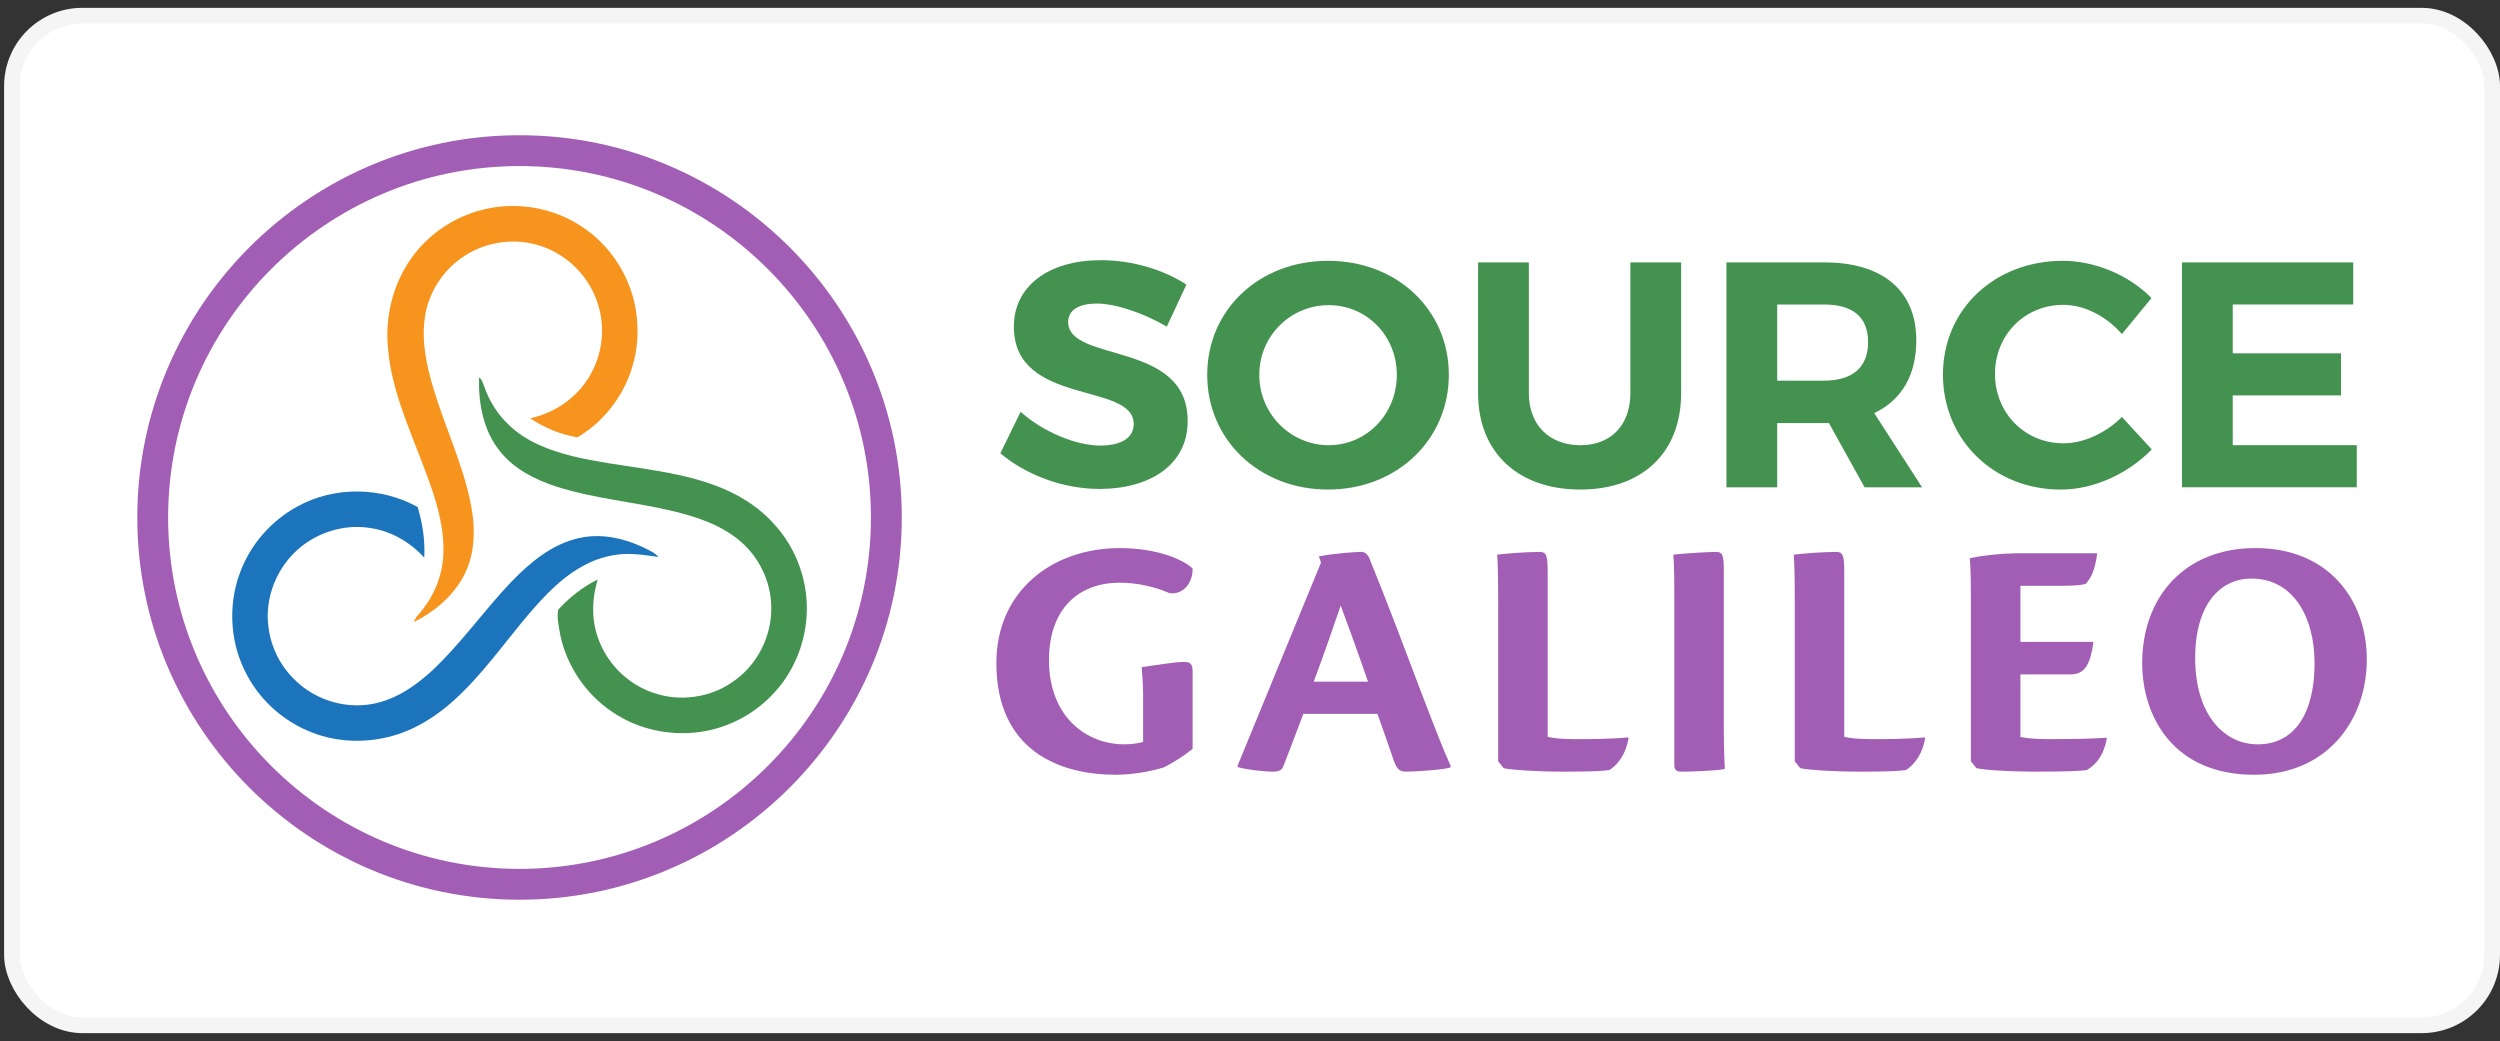
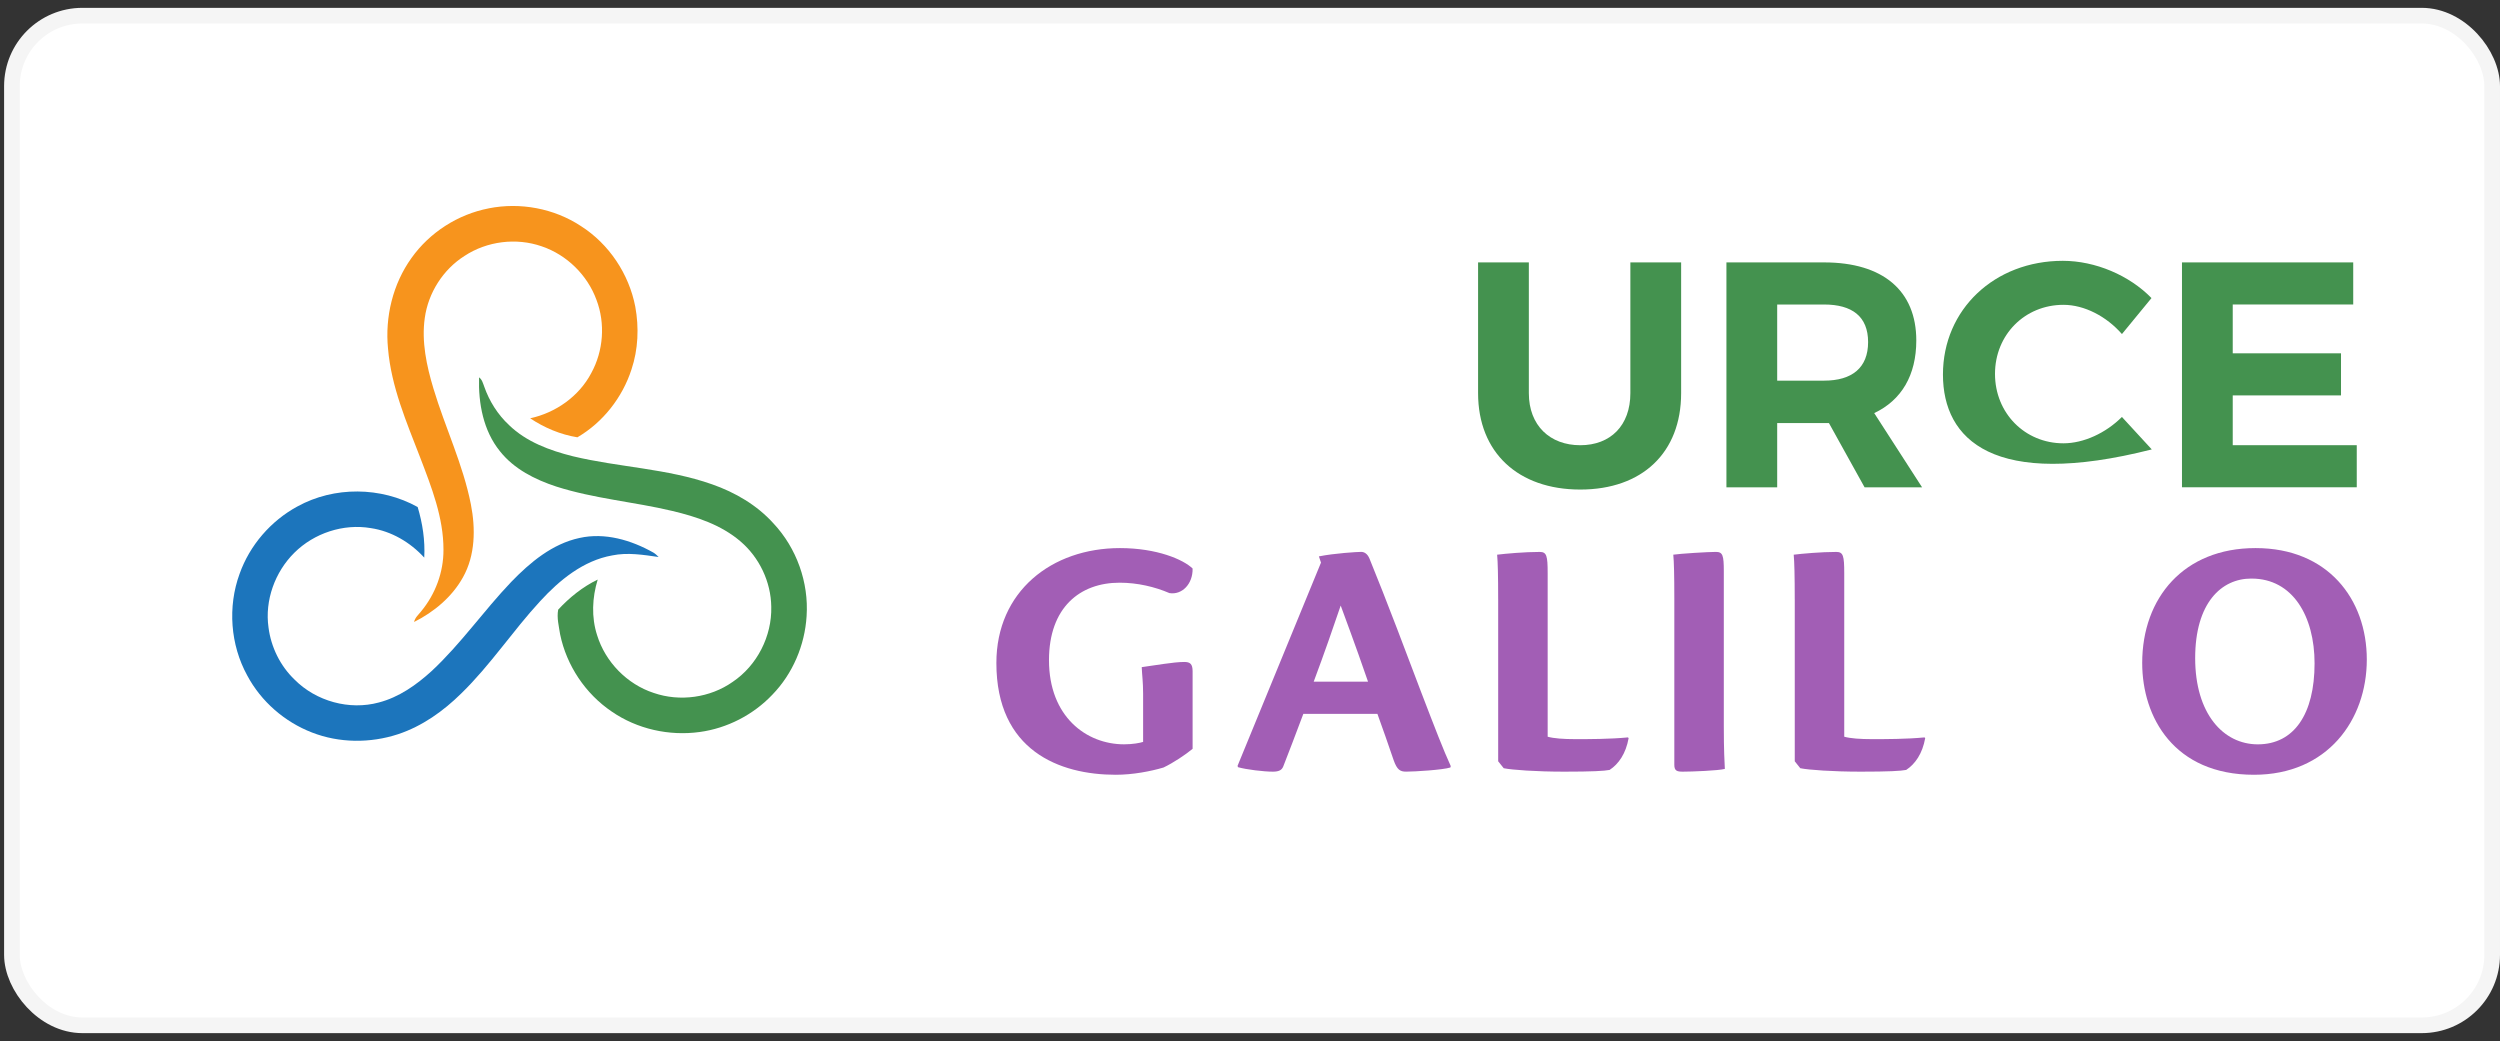
<svg xmlns="http://www.w3.org/2000/svg" width="305" height="127" viewBox="0 0 305 127" fill="none">
  <rect x="0" y="0" width="305" height="127" fill="#333333" stroke="none" />
  <rect x="1.455" y="1.912" width="302.59" height="123.175" rx="8.594" fill="white" stroke="#F5F5F5" stroke-width="1.91" />
-   <path d="M63.383 109.765C37.668 109.765 16.75 88.844 16.75 63.132C16.75 37.419 37.668 16.498 63.383 16.498C89.099 16.498 110.017 37.416 110.017 63.132C110.017 88.847 89.096 109.765 63.383 109.765ZM63.383 20.26C39.744 20.26 20.512 39.492 20.512 63.132C20.512 86.771 39.744 106.003 63.383 106.003C87.023 106.003 106.255 86.771 106.255 63.132C106.255 39.492 87.023 20.26 63.383 20.26Z" fill="#A25EB5" />
  <path d="M59.624 25.418C63.467 24.652 67.597 25.423 70.875 27.582C74.31 29.773 76.741 33.435 77.507 37.429C77.97 39.96 77.86 42.624 77.042 45.071C75.934 48.5 73.557 51.533 70.441 53.352C68.397 53.025 66.405 52.186 64.68 51.033C67.799 50.354 70.635 48.362 72.133 45.518C73.62 42.812 73.868 39.468 72.768 36.58C71.662 33.553 69.142 31.082 66.089 30.052C62.989 28.97 59.41 29.42 56.67 31.224C54.056 32.881 52.247 35.722 51.824 38.786C51.41 41.696 52.046 44.626 52.88 47.402C54.302 52.147 56.49 56.656 57.449 61.537C58.027 64.494 57.993 67.735 56.485 70.425C55.154 72.827 52.948 74.662 50.517 75.883C50.629 75.35 51.055 74.989 51.379 74.584C53.115 72.49 54.121 69.795 54.103 67.071C54.114 63.139 52.639 59.419 51.256 55.804C49.596 51.504 47.73 47.172 47.338 42.527C46.959 38.663 47.926 34.643 50.2 31.477C52.42 28.353 55.868 26.147 59.627 25.42L59.624 25.418Z" fill="#F7941D" />
  <path d="M58.445 46.038C58.822 46.31 58.924 46.772 59.081 47.18C59.7 48.95 60.73 50.584 62.105 51.862C64.222 53.914 67.077 54.96 69.887 55.663C75.508 57.014 81.392 57.153 86.874 59.087C89.689 60.071 92.353 61.623 94.363 63.856C97.184 66.862 98.682 71.052 98.405 75.17C98.188 78.722 96.708 82.204 94.22 84.761C91.89 87.213 88.714 88.849 85.363 89.304C81.643 89.817 77.73 88.949 74.632 86.81C71.422 84.643 69.119 81.19 68.337 77.4C68.186 76.409 67.908 75.374 68.099 74.378C69.474 72.893 71.087 71.594 72.92 70.707C72.245 72.903 72.135 75.303 72.849 77.501C73.858 80.766 76.501 83.475 79.753 84.539C82.94 85.637 86.626 85.132 89.386 83.19C92.366 81.187 94.186 77.609 94.094 74.025C94.058 70.984 92.641 68.012 90.332 66.044C87.982 64.031 84.971 63.038 82.006 62.332C77.319 61.218 72.465 60.834 67.864 59.359C65.281 58.512 62.712 57.224 60.994 55.051C58.96 52.544 58.351 49.201 58.445 46.048V46.038Z" fill="#44924F" />
  <path d="M36.285 61.788C40.776 59.31 46.483 59.373 50.956 61.858C51.554 63.858 51.873 65.937 51.758 68.028C50.054 66.164 47.761 64.807 45.246 64.431C41.887 63.858 38.322 65.04 35.911 67.434C33.543 69.779 32.286 73.243 32.759 76.558C33.065 78.95 34.191 81.237 35.935 82.91C38.56 85.556 42.622 86.682 46.224 85.702C48.679 85.061 50.804 83.558 52.655 81.872C56.228 78.55 59.013 74.506 62.377 70.987C64.68 68.606 67.383 66.344 70.7 65.631C73.801 64.938 77.011 65.892 79.714 67.416C79.952 67.557 80.153 67.756 80.354 67.955C78.48 67.688 76.569 67.374 74.687 67.761C71.158 68.391 68.261 70.77 65.903 73.342C62.555 76.968 59.831 81.14 56.283 84.591C54.093 86.753 51.515 88.593 48.572 89.571C45.181 90.687 41.391 90.666 38.055 89.362C34.717 88.07 31.849 85.576 30.166 82.416C28.103 78.667 27.763 74.03 29.227 70.015C30.464 66.527 33.038 63.547 36.288 61.785L36.285 61.788Z" fill="#1C75BC" />
-   <path d="M133.8 37.032C131.722 37.032 130.313 37.777 130.313 39.267C130.313 44.323 144.934 41.502 144.895 51.379C144.895 56.748 140.231 59.65 134.156 59.65C129.649 59.65 125.14 57.924 122.045 55.3L124.515 50.244C127.338 52.754 131.335 54.359 134.237 54.359C136.786 54.359 138.312 53.417 138.312 51.731C138.312 46.558 123.691 49.575 123.691 39.855C123.691 34.878 127.963 31.741 134.313 31.741C138.153 31.741 141.996 32.917 144.74 34.721L142.348 39.855C139.447 38.13 135.999 37.032 133.803 37.032H133.8Z" fill="#44924F" />
-   <path d="M176.758 45.732C176.758 53.65 170.408 59.725 162.02 59.725C153.631 59.725 147.281 53.689 147.281 45.732C147.281 37.775 153.631 31.817 162.02 31.817C170.408 31.817 176.758 37.775 176.758 45.732ZM153.634 45.732C153.634 50.552 157.513 54.317 162.101 54.317C166.689 54.317 170.411 50.555 170.411 45.732C170.411 40.909 166.689 37.226 162.101 37.226C157.513 37.226 153.634 40.911 153.634 45.732Z" fill="#44924F" />
  <path d="M192.791 54.317C196.474 54.317 198.905 51.925 198.905 47.967V32.013H205.098V47.967C205.098 55.219 200.356 59.725 192.791 59.725C185.225 59.725 180.326 55.219 180.326 47.967V32.013H186.519V47.967C186.519 51.925 189.107 54.317 192.791 54.317Z" fill="#44924F" />
  <path d="M227.478 59.451L223.128 51.611H216.817V59.451H210.624V32.013H222.539C229.713 32.013 233.788 35.461 233.788 41.539C233.788 45.771 231.984 48.83 228.654 50.398L234.494 59.453H227.478V59.451ZM216.817 46.438H222.539C225.951 46.438 227.909 44.869 227.909 41.735C227.909 38.601 225.948 37.15 222.539 37.15H216.817V46.44V46.438Z" fill="#44924F" />
-   <path d="M251.739 37.189C247.036 37.189 243.39 40.833 243.39 45.617C243.39 50.401 247.034 54.084 251.739 54.084C254.21 54.084 256.913 52.829 258.873 50.869L262.517 54.829C259.618 57.807 255.422 59.728 251.425 59.728C243.233 59.728 237.04 53.653 237.04 45.695C237.04 37.738 243.35 31.82 251.661 31.82C255.621 31.82 259.775 33.584 262.481 36.365L258.876 40.755C256.994 38.598 254.291 37.189 251.742 37.189H251.739Z" fill="#44924F" />
+   <path d="M251.739 37.189C247.036 37.189 243.39 40.833 243.39 45.617C243.39 50.401 247.034 54.084 251.739 54.084C254.21 54.084 256.913 52.829 258.873 50.869L262.517 54.829C243.233 59.728 237.04 53.653 237.04 45.695C237.04 37.738 243.35 31.82 251.661 31.82C255.621 31.82 259.775 33.584 262.481 36.365L258.876 40.755C256.994 38.598 254.291 37.189 251.742 37.189H251.739Z" fill="#44924F" />
  <path d="M287.093 32.013V37.147H272.393V43.105H285.603V48.239H272.393V54.314H287.524V59.448H266.201V32.013H287.093Z" fill="#44924F" />
  <path d="M139.46 84.643C139.46 83.208 139.334 82.406 139.29 81.391C140.895 81.18 143.174 80.759 144.484 80.759C145.203 80.759 145.498 81.012 145.498 81.898V91.356C144.57 92.117 143.177 93.045 141.951 93.636C140.388 94.101 138.195 94.522 136.124 94.522C129.241 94.522 121.558 91.566 121.558 80.884C121.558 72.145 128.313 66.867 136.631 66.867C141.149 66.867 144.359 68.26 145.498 69.359C145.54 71.259 144.189 72.61 142.67 72.357C140.898 71.596 138.785 71.089 136.589 71.089C131.777 71.089 127.976 74.087 127.976 80.547C127.976 87.43 132.535 90.807 137.138 90.807C138.195 90.807 139.081 90.638 139.46 90.512V84.643Z" fill="#A25EB5" />
  <path d="M159.006 87.093C158.245 89.119 157.063 92.243 156.556 93.51C156.386 93.934 156.049 94.143 155.291 94.143C154.193 94.143 152.039 93.889 151.027 93.594L150.985 93.424C153.098 88.274 159.471 72.736 161.16 68.64L160.906 67.879C162.765 67.5 165.593 67.33 166.056 67.33C166.435 67.33 166.817 67.542 167.07 68.132C169.013 72.861 172.011 80.798 173.36 84.387C175.09 88.904 176.105 91.521 176.991 93.463L176.949 93.633C176.021 93.929 172.599 94.14 171.546 94.14C170.827 94.14 170.448 93.929 170.027 92.747C169.308 90.635 168.759 89.074 168.043 87.09H159.008L159.006 87.093ZM166.9 83.166C165.17 78.142 164.03 75.185 163.565 73.878C162.72 76.37 161.581 79.663 160.271 83.166H166.9Z" fill="#A25EB5" />
  <path d="M182.776 73.118C182.776 70.289 182.734 68.558 182.65 67.672C183.665 67.547 185.986 67.335 187.845 67.335C188.689 67.335 188.815 67.8 188.815 69.91V89.879C189.575 90.091 190.757 90.175 192.192 90.175C193.839 90.175 196.414 90.175 198.61 89.963L198.693 90.047C198.356 91.947 197.47 93.212 196.372 93.931C195.739 94.057 194.26 94.143 190.84 94.143C187.421 94.143 184.465 93.931 183.453 93.722L182.778 92.878V73.118H182.776Z" fill="#A25EB5" />
  <path d="M204.267 73.031C204.267 70.203 204.225 68.472 204.141 67.67C204.985 67.544 208.363 67.332 209.335 67.332C210.18 67.332 210.305 67.753 210.305 69.696V88.612C210.305 91.568 210.389 92.961 210.431 93.806C209.67 94.017 206.379 94.143 205.281 94.143C204.562 94.143 204.267 94.017 204.267 93.299V73.034V73.031Z" fill="#A25EB5" />
  <path d="M218.958 73.118C218.958 70.289 218.916 68.558 218.833 67.672C219.847 67.547 222.168 67.335 224.027 67.335C224.871 67.335 224.997 67.8 224.997 69.91V89.879C225.757 90.091 226.939 90.175 228.374 90.175C230.021 90.175 232.596 90.175 234.792 89.963L234.875 90.047C234.538 91.947 233.652 93.212 232.554 93.931C231.921 94.057 230.442 94.143 227.023 94.143C223.603 94.143 220.647 93.931 219.635 93.722L218.961 92.878V73.118H218.958Z" fill="#A25EB5" />
-   <path d="M240.449 73.413C240.449 71.387 240.449 69.952 240.323 68.093C241.675 67.798 243.829 67.544 245.813 67.502H255.862C255.566 69.824 254.975 70.626 254.468 71.217C253.794 71.471 252.105 71.471 250.205 71.471H246.49V78.309H255.399C254.975 81.561 254.047 82.278 252.529 82.278H246.49V89.919C247.46 90.088 248.432 90.172 249.867 90.172C251.472 90.172 254.766 90.172 256.96 90.002L257.043 90.086C256.62 92.198 255.775 93.21 254.636 93.929C254.045 94.054 252.019 94.14 248.597 94.14C244.796 94.14 242.137 93.929 241.123 93.719L240.449 92.875V73.41V73.413Z" fill="#A25EB5" />
  <path d="M275.198 66.867C283.979 66.867 288.75 73.073 288.75 80.463C288.75 87.853 283.937 94.522 274.987 94.522C265.233 94.522 261.349 87.514 261.349 80.884C261.349 72.903 266.457 66.867 275.154 66.867H275.196H275.198ZM274.649 70.585C271.018 70.585 267.811 73.541 267.811 80.296C267.811 87.051 271.23 90.81 275.452 90.81C279.885 90.81 282.377 87.095 282.377 80.931C282.377 75.188 279.715 70.587 274.694 70.587H274.652L274.649 70.585Z" fill="#A25EB5" />
</svg>